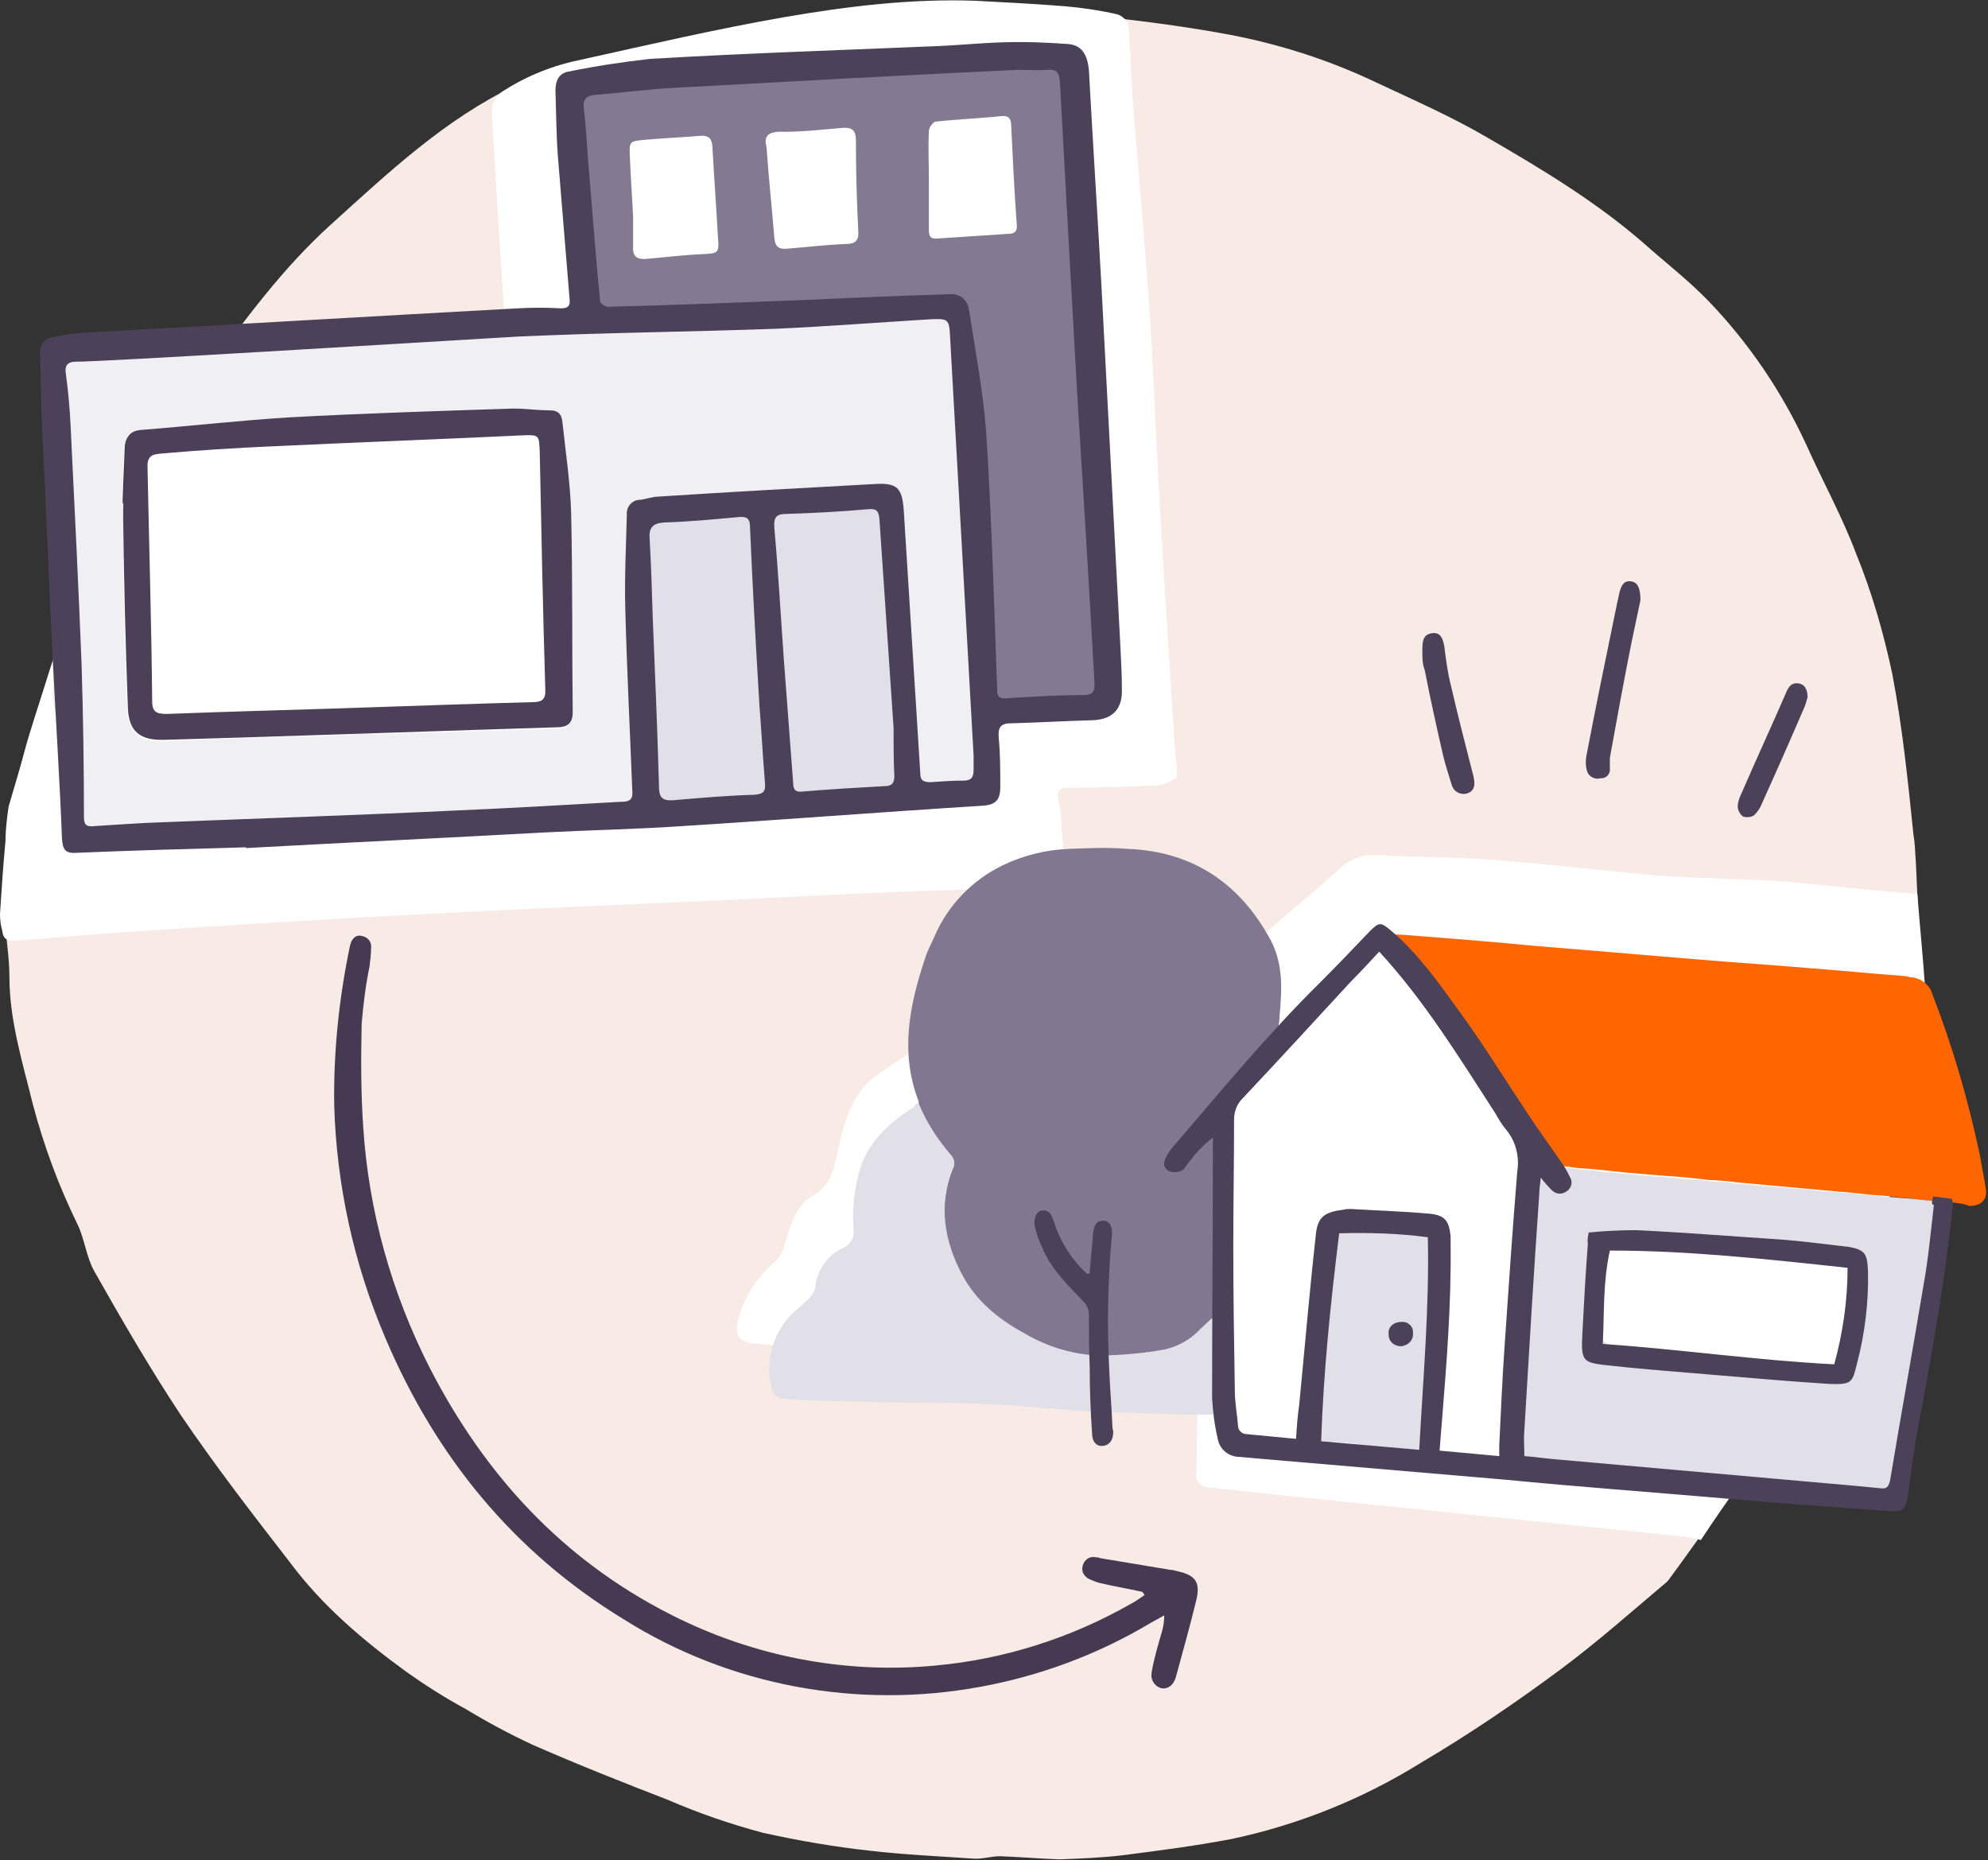
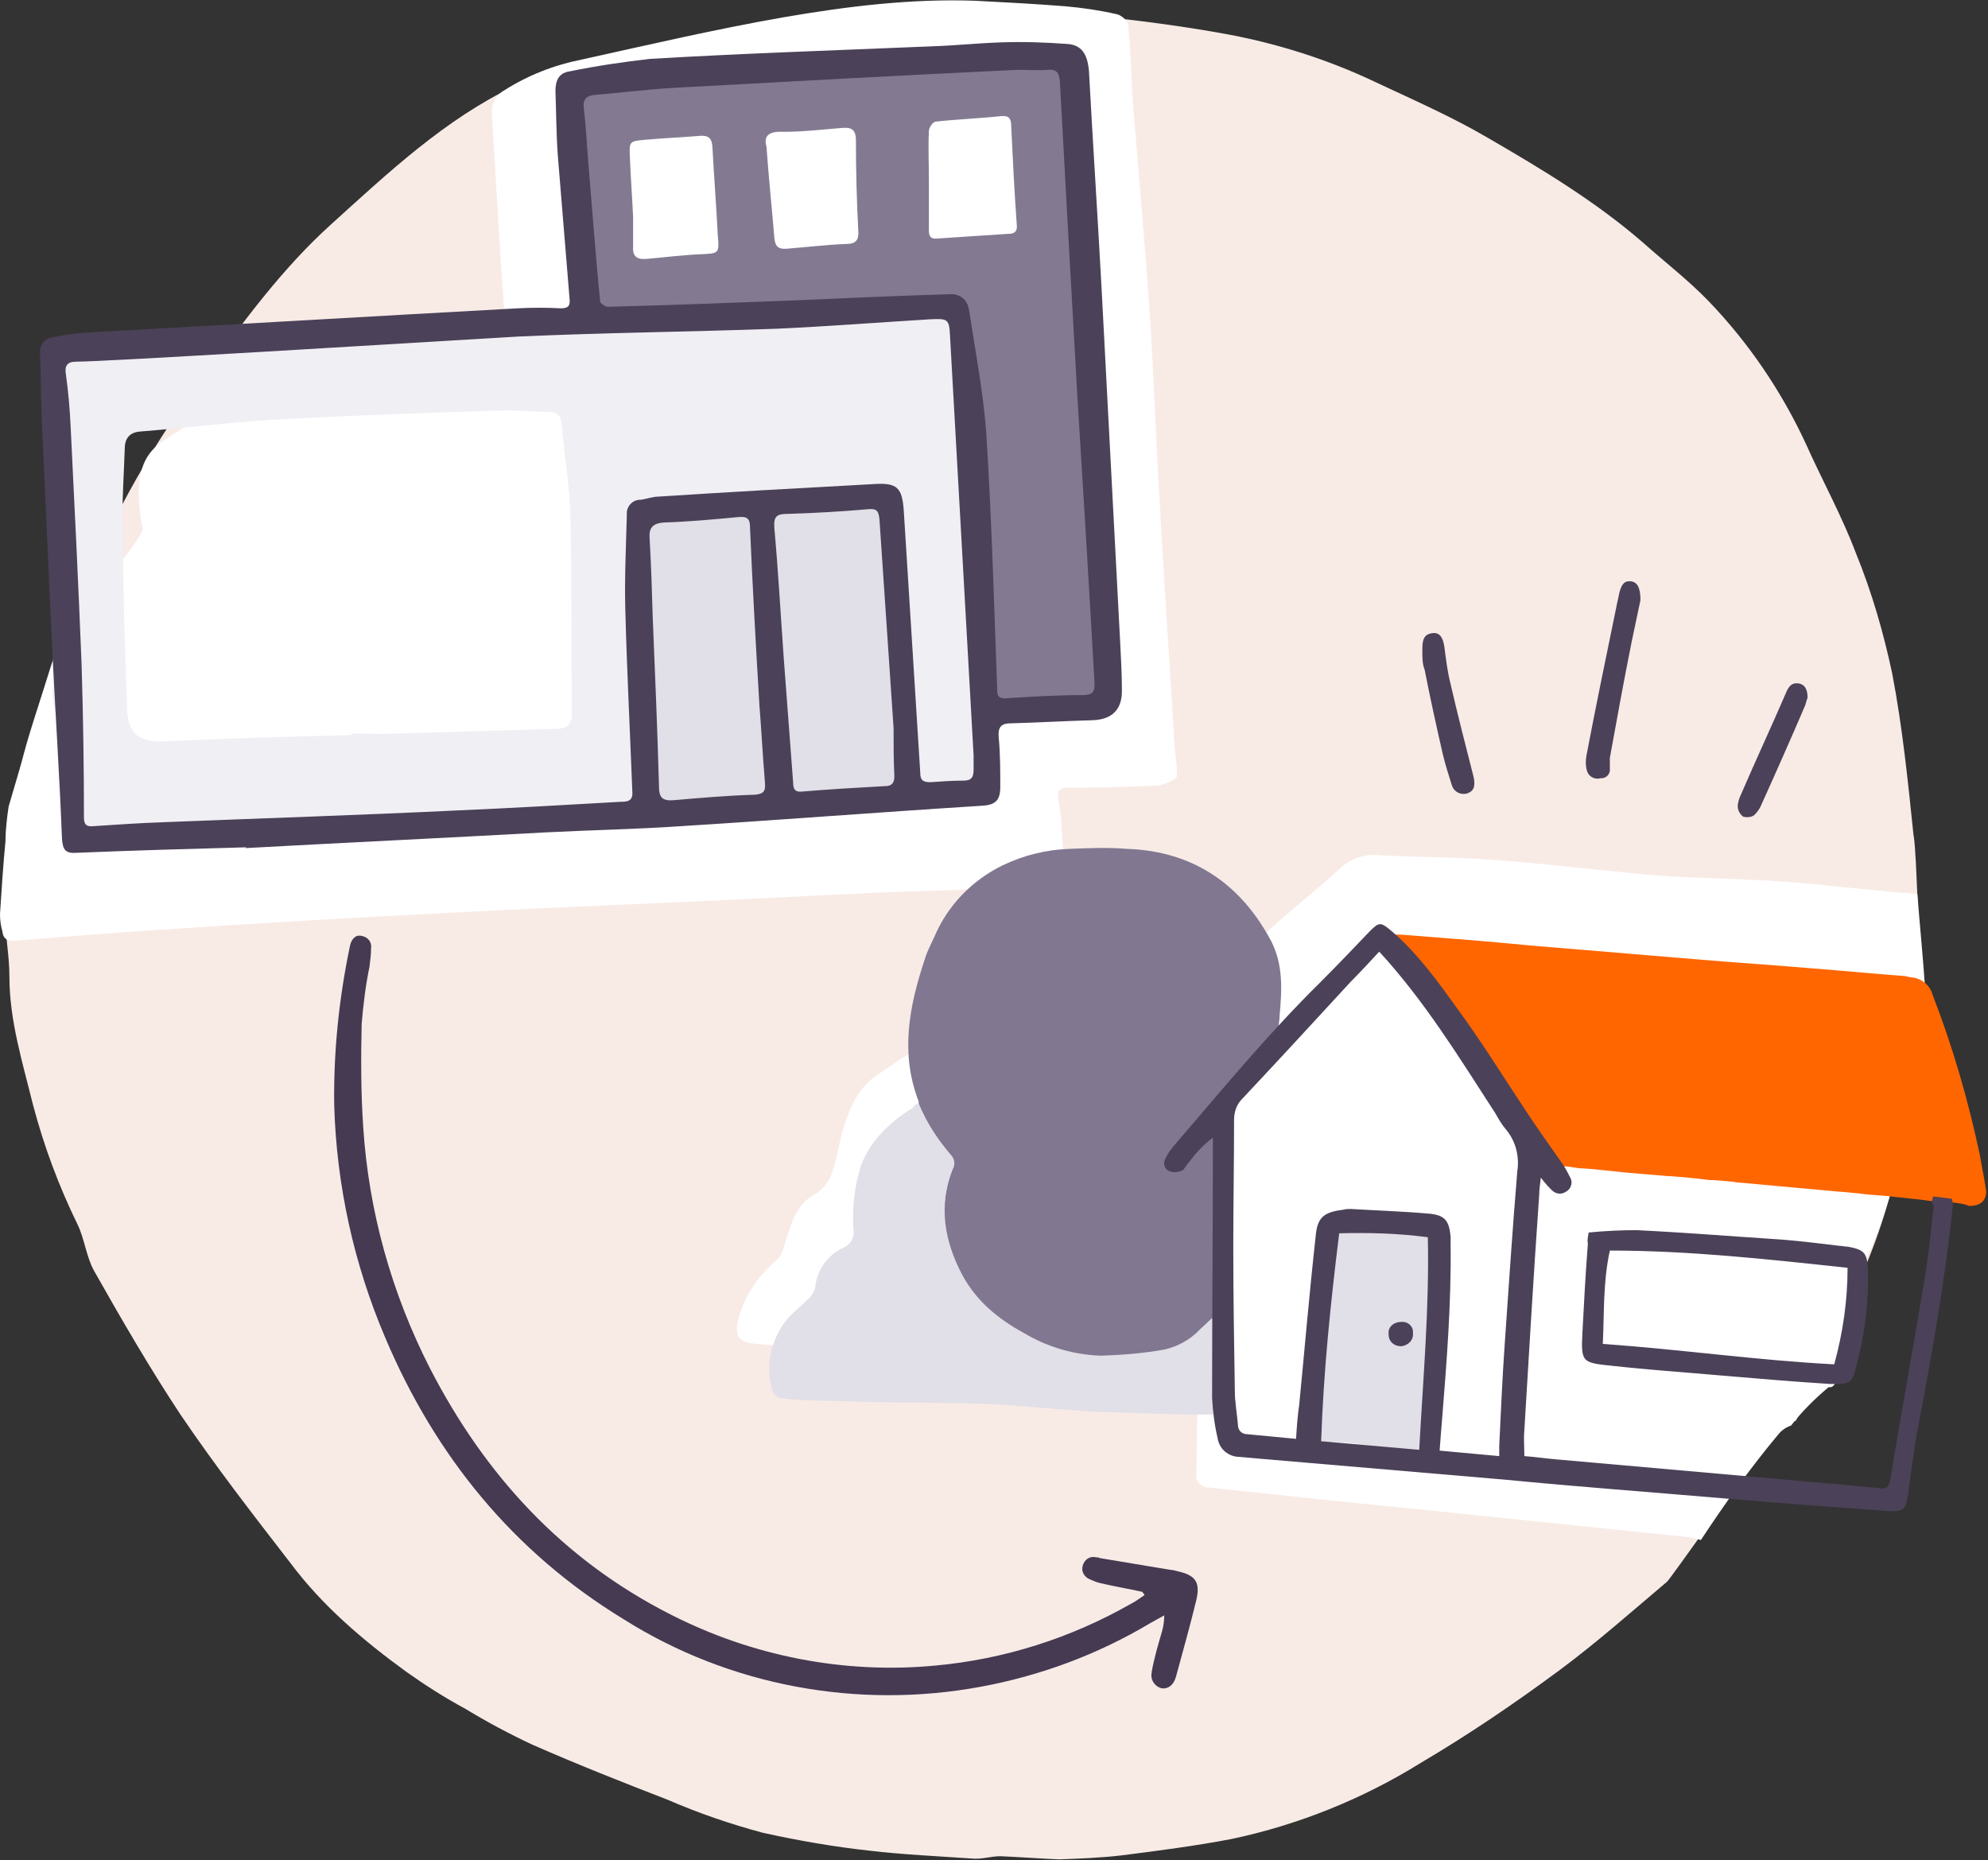
<svg xmlns="http://www.w3.org/2000/svg" id="Layer_1" x="0px" y="0px" viewBox="0 0 253.4 237.1" style="enable-background:new 0 0 253.4 237.1;" xml:space="preserve">
  <rect x="0" y="0" width="253.4" height="237.1" fill="#333333" stroke="none" />
  <style type="text/css">	.st0{fill:#F8EBE6;}	.st1{fill:#FFFFFF;}	.st2{fill:#F0EFF4;}	.st3{fill:#837A92;}	.st4{fill:#E1DFE7;}	.st5{fill:#4B4058;}	.st6{fill:#4B4158;}	.st7{fill:#817790;}	.st8{fill:#FF6600;}	.st9{fill:#453A52;}</style>
  <g id="Layer_31_Image">
    <path class="st0" d="M244.9,124.3c-0.1-1.9-0.2-3.8-0.3-5.8c-0.1-2.2-0.2-4.3-0.3-6.5l-0.1-2.2c-0.1-1.2-0.1-2.3-0.3-3.4  c-0.7-6.8-1.4-13.7-2.7-20.5c-1.1-5.2-2.6-10.4-4.6-15.3c-1.8-4.8-4.3-9.3-6.4-14c-3.1-6.7-7.3-12.9-12.4-18.2  c-2.6-2.7-5.6-5-8.4-7.5c-6-5.2-12.8-9.3-19.7-13.3c-4.6-2.7-9.4-4.8-14.3-7.1c-6.3-3-13-5.1-19.9-6.3c-5.6-1-11.3-1.7-17-2.3  c-5.1-0.7-10.2-1.1-15.3-1.2c-5.4,0-10.8,0.7-16.1,1.2c-4.7,0.4-9.4,1-14.1,1.9C86.1,5.2,79.3,7,72.4,8.7c-2.3,0.5-4.5,1.2-6.7,2.2  c-9,4.3-16.2,11.1-23.5,17.7c-6.2,5.6-11.1,12.3-16,19c-6.4,8.5-11.7,17.8-15.7,27.6c-2.6,5.9-4.8,12-6.7,18.2  c-2.3,7.5-3.4,15.4-3.2,23.3c0.1,2.6,0.6,5.2,0.6,7.8c0,5.6,1.7,11,3,16.3c1.4,5.3,3.3,10.4,5.7,15.3c0.9,1.9,1.1,4.1,2.1,5.9  c3.5,6.2,7.1,12.4,11,18.3c4.4,6.5,9.2,12.7,14,18.9c4.1,5.5,9.3,9.9,14.8,13.9c2.4,1.7,4.9,3.3,7.5,4.7c2.8,1.7,5.6,3.2,8.6,4.6  c5.7,2.5,11.5,4.8,17.2,7c3.9,1.7,8,3.1,12.1,4.2c4.5,1,9.1,1.8,13.7,2.3c4.3,0.5,8.7,0.7,13.1,1c1.2,0.1,2.3-0.3,3.5-0.3  c2.5,0.1,5,0.3,7.5,0.4c2.7-0.1,5.3-0.2,7.9-0.5c4.7-0.6,9.4-1.2,14.1-2.1c8.5-1.8,16.7-5.1,24.1-9.7c6.1-3.6,12-7.6,17.8-11.9  c4.7-3.5,9.1-7.4,13.6-11.2c0.6-0.6,9.8-13.8,14.2-19.3c0.5-0.7,1.3-1.2,2.2-1.2c3.1-6.2,5.7-12.6,8.6-19c2.3-5.4,4-11,4.9-16.7  C243.9,138.5,245.3,131.5,244.9,124.3z" />
    <path class="st1" d="M244.4,114c-0.6-0.1-1.3-0.2-1.9-0.2c-4.9-0.4-9.8-1-14.7-1.4c-5.5-0.4-11-0.4-16.5-0.8c-7-0.6-14-1.5-21.1-2  c-4.8-0.4-9.6-0.3-14.4-0.6c-1.9-0.2-3.8,0.5-5.1,1.8c-3.2,2.9-6.5,5.5-9.7,8.4c-3,2.7-5.9,5.5-8.9,8.2c-0.9,0.8-1.9,1.5-2.9,2.2  c-0.2,0.2-0.6,0.3-0.6,0.5c-0.8,2.4-2.9,2.1-4.8,2.4c-4,0.5-8,1-12.1,1.5c-0.7,0-1.4-0.1-2.1-0.3c-1.2-0.2-2.4-0.4-3.6-0.4  c-0.9,0.2-1.9-0.3-2.1-1.3c0-0.1,0-0.2,0-0.2c-0.4-1.6-1.2-2-2.5-1.1c-3.3,2.1-6.5,4.2-9.7,6.4c-2.2,1.5-3.3,3.9-4.1,6.4  c-0.4,1.2-0.6,2.4-0.9,3.6c-0.5,2.1-0.8,4-3.1,5.3s-2.9,4.1-3.7,6.6c-0.2,0.7-0.6,1.4-1.2,1.9c-2.1,1.8-3.7,4.2-4.5,6.9  c-0.7,2.4-0.1,3.4,2.4,3.5c2.1,0.2,4.2,0.3,6.2,0.1c1.3-0.1,2.9-0.2,3.5-1.9c0-0.2,0.4-0.3,0.6-0.3c0.3,0,0.6,0,0.9,0.2  c2.8,1.5,4.4,0,6.1-2c2.2-2.8,5-5,8.3-6.4c3.1-1.2,6.3-0.9,9.5-0.7c0.9,0.1,1.9,0,2.8-0.3c8.6-3.6,18.2,14.1,18.2,15  c-0.1,4.2-0.1,8.4-0.2,12.7c-0.2,0.9,0.4,1.7,1.3,1.9c0.1,0,0.2,0,0.3,0c8.4,0.9,16.7,1.8,25,2.6l35.9,3.7c0.6,0.1,1.2,0.2,1.8,0.4  c3.1-4.7,6.3-9.2,9.9-13.5c0.4-0.5,1-0.9,1.6-1.1c1.4-1.8,3-3.4,4.8-4.9c1.2,0.3,1.4-2.8,1.7-3.8c0.8-2.9,2.5-5.6,1.7-8.9  c0-0.9,0.3-1.8,0.8-2.5c3.7-7.4,5.4-15.4,6.6-23.4c0.6-4,1-8,1.5-12C245.1,121.8,244.7,117.9,244.4,114z" />
  </g>
  <g id="Layer_30_Image">
    <path class="st1" d="M150,98.1v1c-0.7,0.5-1.4,0.8-2.2,1c-3.9,0.2-7.8,0.3-11.7,0.3c-1.1,0-1.4,0.5-1.2,1.5  c0.2,1.2,0.4,2.3,0.4,3.5c0.2,2,0.3,3.9,0.2,5.9c-0.2,1.8-15.1,2.2-18.8,2.3c-8.6,0.3-17.3,0.8-25.9,1.2c-11.6,0.5-23.1,1-34.6,1.6  c-11.9,0.6-23.8,1.3-35.7,2.1c-6.2,0.4-12.3,0.9-18.5,1.4c-1,0.1-1.6-0.2-1.7-1.2C0.1,118,0,117.3,0,116.5c0.2-3.1,0.4-6.2,0.7-9.3  c0-1.5,0.2-3,0.4-4.4c2-6.8,4-13.7,6.2-20.4c1.1-3.5,9.3-11.2,10.9-14.9c-2.5-13,4.9-10.4,7.4-15.5c0.6-1.3,1.3-2.6,3.2-2.2  c0.2,0,0.6-0.2,0.9-0.3c1.8-0.8,3.6-1.6,5.5-2.2c5.3-1.3,10.7-2.5,16-3.6c3.8-0.8,7.7-1.4,11.6-1.8c1.3-0.2,1.6-0.5,1.5-1.7  c-0.6-8.6-1.1-17.1-1.6-25.7c-0.1-1.2,0.5-2.4,1.6-3c3-1.9,6.3-3.2,9.8-3.9c8.6-1.9,17.2-3.9,25.8-5.4c8.1-1.4,16.3-2.4,24.5-2.1  c3.8,0.2,7.6,0.4,11.4,0.7c2.2,0.2,4.3,0.5,6.5,1c0.6,0.1,1.4,0.8,1.5,1.3c0.3,3.3,0.4,6.6,0.6,9.9c0.7,8.8,1.5,17.5,2.1,26.3  c0.5,6.9,0.7,13.8,1.1,20.8c0.6,11,1.3,22,2,32.9C149.6,94.7,149.9,96.4,150,98.1z" />
  </g>
  <g id="Layer_29_Image">
    <path class="st2" d="M125.7,93.8c0.2,2.4,0.2,4.9,0.1,7.4c0,0.3-0.8,0.8-1.2,0.8c-2,0.1-50.7,2.5-50.9,2.2  c-1-1.7-14.5-0.6-19.7-0.2s-10.2,0.7-15.4,1c-4.3,0.2-8.5,0.5-12.8,0.6c-1.9,0.1-3.8-0.2-5.8-0.3c-0.5,0-1.2,0.1-1.5,0.4  c-1.3,1.9-3,1.3-4.6,0.8c-1.2-0.4-2.7,0.2-3.6-1.2s-1.8-2.5-1.7-4.2c0-2.8-0.4-5.5-0.6-8.3c0-0.2,0-0.3-0.1-0.5  c-1.9-2.5-1-5.2-0.9-8c0.1-2.4-0.1-4.8-0.1-7.2c0-0.6-0.1-1.2-0.1-1.8c0-5.5,0.1-11.1,0-16.6c-0.1-4.4-0.4-8.8-0.6-13.1  C6.1,44.5,6.4,44,7.7,44c3.8-0.1,7.6-0.3,11.4-0.6c4-0.3,8-0.8,11.9-1.2c1.9-0.2,3.7-0.3,5.6-0.4c3.4-0.1,6.9-0.1,10.3-0.4  c5-0.3,10-0.9,15-1.2c3-0.2,5.9-0.1,8.9,0c1.6,0,2.8,0.9,6,0.9c2,0,3.9-0.4,5.9-0.5s4.2,0,6.3-0.2c4.4-0.3,8.8-0.8,13.1-1.2  c2.2-0.2,4.3-0.7,6.5-0.7c4.3,0,8.7,0.2,13,0.3c1.1,0,1.4,0.4,1.5,1.5c0.1,2.9,0.3,5.8,0.6,8.6c0.4,4.2,1.1,8.4,1.6,12.6  c0.2,1.8,0.3,3.6,0.4,5.4c0.1,2.3,0,4.6,0,6.9c0,1.5-0.1,3.1-0.2,4.6c-0.3,1.7-0.9,3.3-1.2,4.9c-0.1,0.9-0.1,1.7,0,2.6  C124.1,89.5,125.6,92,125.7,93.8z M112,69.3h0.3c0-0.9,0-1.8,0-2.7c0.1-1.4,0.2-2.8-2-2c-0.7,0.1-1.4,0.1-2.1,0  c-4.3,0.1-8.7,0.1-13,0.4s-8.5,0.8-12.7,1.3c-0.3,0-0.8,0.6-0.8,1s0.2,1,0.2,1.6c0.3,7.3,0.7,14.5,1,21.8c0.1,3.1,0.2,6.2,0.4,9.3  c0,0.4,0.5,1,0.8,1c3.4-0.1,6.8-0.3,10.2-0.6c6.2-0.4,12.5-0.9,18.7-1.3c1.2-0.1,1.6-0.6,1.5-1.6c-0.2-2.6-0.4-5.1-0.7-7.7  C113.2,83,112.6,76.2,112,69.3z M44.8,93.7v-0.2c1.9,0,3.9,0.1,5.8,0c6.8-0.2,13.5-0.4,20.3-0.6c1.2,0,2-0.5,2-1.9  c-0.1-8.5,0-17-0.2-25.4c-0.1-3.8-0.8-7.7-1.1-11.5c-0.1-1.1-0.5-1.6-1.7-1.6c-1.8,0-3.5-0.2-5.3-0.2c-9.3,0.3-18.6,0.6-27.9,1.1  c-6.3,0.3-12.5,1.1-18.8,1.6c-1.4,0.1-2,0.9-2,2.2c-0.1,3-0.3,6-0.3,9c0.1,8.1,0.3,16.1,0.6,24.2c0.1,3.1,1.5,4.2,4.7,4.1  C28.9,94.1,36.8,93.9,44.8,93.7z" />
    <path class="st3" d="M130,90c-4.4,2.2-5.9-0.5-6-4.1c-0.1-0.9-0.1-1.7,0-2.6c0.3-1.7,0.9-3.3,1.2-4.9c0.2-1.5,0.3-3.1,0.2-4.6  c0-2.3,0.1-4.6,0-6.9c0-1.8-0.2-3.6-0.4-5.4c-0.5-4.2-1.1-8.4-1.6-12.6c-0.3-2.9-0.5-5.8-0.6-8.6c0-1.1-0.4-1.5-1.5-1.5  c-4.3-0.1-8.7-0.3-13-0.3c-2.2,0-4.3,0.5-6.5,0.7c-4.4,0.4-8.8,0.8-13.1,1.2c-2.1,0.2-4.2,0-6.3,0.2S78.6,41,76.6,41  c-3.2,0-4.6-2.7-3.3-5.6c0.2-1,0.4-2,0.3-3c0-0.5-0.1-1.1-0.1-1.6c-0.1-1-0.1-1.9-0.2-2.9c0-0.4-0.1-0.9-0.1-1.3  C73.1,25.7,73,24.9,73,24c0-0.6-0.1-1.3-0.1-1.9s-0.1-1.1-0.2-1.6c-0.1-1.2-0.1-2.3-0.2-3.5l-0.2-1.9c0.1-3.2,0.1-3.3,3.2-3.5  c5.8-0.4,11.6-0.8,17.4-1.2c6-0.3,12-0.5,18-0.9c1.5-0.1,3-0.9,4.5-1.2c1-0.1,1.9-0.2,2.9-0.2c3.7-0.3,7.3-0.7,11-1.1  c0.7-0.1,1.5-0.2,1.4,0.9c0,0.1,0.5,0.4,0.7,0.4c0.9,0,1.8,0,2.7-0.1C136,8,137,9,137,11s0.3,4,0.4,6c0.2,3.6,0.4,7.3,0.6,10.9  c0.1,1.3,0.3,2.6,0.5,4c0.1,0.4,0.1,0.8,0.1,1.3c-0.9,6.4-1.1,12.9-0.6,19.4c0.2,3.5,0.3,7,0.7,10.4c0.3,2.6,1.3,5,1.8,7.6  c0.6,3.6,1,7.2,1.4,10.8c0.1,1.4,0,2.8-0.4,4.1c-0.5,1.7-1.2,3.4-3.6,3.3c-0.5,0.1-0.9,0.2-1.4,0.4l-2.9,0.6l-1.3,0.1h-1L130,90z   M97.7,18.7c0.3,4.2,0.7,7.9,1,11.6c0.1,1.1,0.5,1.5,1.6,1.4c2.5-0.2,5-0.5,7.5-0.6c1.3,0,1.7-0.5,1.6-1.7  c-0.2-3.8-0.3-7.7-0.3-11.5c0-1.3-0.5-1.7-1.7-1.6c-2.5,0.2-5,0.5-7.5,0.5C98,16.7,97.3,17.3,97.7,18.7z M80.7,27.7  c0,1.4,0,2.5,0,3.7c-0.1,1.3,0.5,1.7,1.7,1.6c2.3-0.2,4.7-0.5,7-0.6c2.2-0.1,2.3-0.1,2.1-2.3c-0.2-3.9-0.5-7.7-0.7-11.5  c-0.1-1-0.5-1.3-1.4-1.3c-2.3,0.2-4.7,0.3-7,0.5s-2.2,0.2-2.1,2.5C80.4,22.8,80.6,25.4,80.7,27.7L80.7,27.7z M118.4,23L118.4,23  c0,2.1,0,4.2,0,6.3c0,0.8,0.2,1.2,1.1,1.1c3-0.2,6.1-0.4,9.1-0.6c0.8,0,1.1-0.4,1-1.2c-0.3-4.1-0.5-8.2-0.7-12.4  c0-1-0.2-1.5-1.3-1.4c-2.8,0.3-5.6,0.4-8.3,0.7c-0.4,0-0.9,0.8-0.9,1.2C118.3,18.9,118.4,20.9,118.4,23z" />
-     <path class="st2" d="M73.3,27.8c0.1,1,0.2,2,0.2,2.9C72.5,29.8,72.8,28.8,73.3,27.8z" />
+     <path class="st2" d="M73.3,27.8c0.1,1,0.2,2,0.2,2.9C72.5,29.8,72.8,28.8,73.3,27.8" />
    <path class="st2" d="M133.6,89.7l2.9-0.6C135.8,90.1,134.5,90.3,133.6,89.7z" />
-     <path class="st2" d="M72.9,23.9c0.1,0.9,0.1,1.7,0.2,2.6C73.1,25.6,73,24.8,72.9,23.9z" />
    <path class="st2" d="M72.3,14.9l0.2,1.9L72.3,14.9z" />
    <path class="st2" d="M72.6,20.4c0.1,0.5,0.1,1.1,0.2,1.6C72.8,21.5,72.7,20.9,72.6,20.4z" />
    <path class="st2" d="M131.3,89.8h1l-0.5,0.5L131.3,89.8z" />
    <path class="st4" d="M115.7,90.1c0.2,2.7-1.3,5.7-1.2,8.4c0.1,1.1-0.3,1.6-1.5,1.7c-6.2,0.4-12.5,0.9-18.7,1.3  c-3.4,0.3-6.8,0.4-10.2,0.6c-0.3,0-0.8-0.7-0.8-1.1c-0.2-3.3-0.2-6.6-0.4-9.8c-0.3-7.7-0.6-15.3-1-23c0-0.6-0.3-1.1-0.2-1.7  s0.5-1.1,0.8-1.1c4.2-0.5,8.5-1.1,12.7-1.4s8.7-0.3,13-0.4c0.7,0.1,1.4,0.1,2.1,0c2.2-0.8,3.7,0.7,3.6,2.2  C113.9,66.8,115,82.8,115.7,90.1z" />
-     <path class="st5" d="M21,94.3c-3.1,0.1-4.6-1-4.7-4.1c-0.3-8-0.5-16.1-0.6-24.2c0-3,0.2-6,0.3-9c0-1.3,0.6-2.1,2-2.2  c6.3-0.5,12.5-1.2,18.8-1.6c9.3-0.5,18.6-0.8,27.9-1.1c1.8-0.1,3.5,0.2,5.3,0.2c1.2,0,1.6,0.5,1.7,1.6c0.4,3.8,1,7.7,1.1,11.5  c0.2,8.5,0.1,17,0.2,25.4c0,1.5-0.8,1.9-2,1.9C64.2,92.9,28.9,94.1,21,94.3z M43,90.3c9.3-0.3,17.1-0.6,24.8-0.8  c1.4,0,1.8-0.4,1.7-1.8c-0.3-10-0.5-20-0.7-30c-0.1-2.3,0-2.3-2.4-2.2c-10.6,0.5-21.3,0.9-31.9,1.4c-4.6,0.2-9.2,0.5-13.8,0.9  c-1,0.1-1.9,0.1-1.9,1.6c0.2,10,0.5,20,0.6,30c0,1.4,0.6,1.6,1.9,1.6C29.1,90.7,36.8,90.5,43,90.3z" />
  </g>
  <g id="Layer_28_Image">
    <path class="st6" d="M31.4,108c-7.2,0.2-14.4,0.4-21.6,0.7c-1.4,0.1-1.8-0.3-1.9-1.8c-0.3-7.7-0.8-15.4-1.2-23.2  C6.2,73.5,5.8,63.3,5.3,53.1c-0.1-2.7-0.1-5.3-0.2-8C5,44,5.7,43.1,6.7,43c1.4-0.3,2.7-0.5,4.1-0.6c18.4-1,36.8-2.1,55.2-3.1  c1.8-0.1,3.7-0.1,5.5,0c0.9,0,1.2-0.3,1.1-1.2c-0.5-6.1-1-12.2-1.5-18.3c-0.2-2.7-0.2-5.5-0.3-8.2c0-1.3,0.4-2.3,1.8-2.5  c3.4-0.7,6.8-1.2,10.3-1.6c12-0.7,24-1.1,36-1.6c2.9-0.1,5.8-0.4,8.7-0.5c2.9-0.1,5.6,0,8.4,0.2c1.8,0.1,2.6,1.2,2.8,3.4  c0.5,9.2,1.1,18.3,1.6,27.5c0.8,15.3,1.6,30.5,2.4,45.7c0.1,1.9,0.2,3.8,0.2,5.6c0.1,2.6-1.2,3.9-3.7,4c-3.5,0.1-7,0.3-10.5,0.4  c-1.3,0-1.6,0.6-1.5,1.8c0.2,2.1,0.2,4.2,0.2,6.3c0,1.7-0.6,2.3-2.3,2.4c-12.8,0.8-25.5,1.8-38.3,2.6c-5.8,0.4-11.6,0.5-17.4,0.8  c-12.7,0.7-25.4,1.3-38.2,2L31.4,108z M9.7,46.1c-1.1,0-1.5,0.5-1.3,1.6c0.3,2.2,0.5,4.4,0.6,6.6c0.5,10.1,1,20.3,1.4,30.4  c0.2,6.5,0.3,13,0.3,19.5c0,1,0.4,1.2,1.3,1.1c3-0.2,5.9-0.4,8.9-0.5c12.5-0.5,24.9-0.9,37.4-1.5c6.9-0.3,13.8-0.7,20.8-1.1  c0.9,0,1.6-0.1,1.5-1.3c-0.3-7.8-0.7-15.6-0.9-23.4c-0.1-4,0.1-7.9,0.2-11.9c-0.1-1,0.7-1.9,1.7-1.9h0.1c0.7-0.1,1.5-0.4,2.2-0.4  c9.2-0.6,18.3-1.1,27.5-1.6c3-0.2,3.6,0.5,3.8,3.4c0.7,11.2,1.4,22.3,2.1,33.4c0,0.9,0.3,1.2,1.3,1.2c1.4-0.1,2.8-0.2,4.2-0.2  c1,0,1.3-0.4,1.3-1.4c0-0.6,0-1.2,0-1.8c-1-17.8-2-35.6-3-53.4c-0.1-2.3-0.3-2.3-2.6-2.2c-6.5,0.4-13,0.9-19.5,1.2  c-11,0.4-22,0.5-33,1C50.8,43.8,13.4,46.1,9.7,46.1z M137.3,50.1c-0.8-14-1.5-26.9-2.2-39.7c-0.1-1-0.3-1.6-1.5-1.5s-2.6,0-3.9,0  c-14.7,0.7-29.3,1.5-43.9,2.3c-3.3,0.2-6.6,0.6-10,0.9c-1,0.1-1.5,0.5-1.4,1.6c0.3,2.4,0.4,4.8,0.6,7.2c0.5,5.8,0.9,11.6,1.5,17.5  c0,0.3,0.8,0.8,1.1,0.7c7.8-0.2,15.6-0.5,23.4-0.8c6.7-0.3,13.4-0.6,20.1-0.8c1.2-0.1,2.2,0.7,2.4,1.9l0,0  c0.8,5.2,1.8,10.4,2.2,15.6c0.7,10.9,1,21.8,1.4,32.7c0,0.8,0,1.4,1.2,1.3c3.2-0.2,6.4-0.4,9.6-0.4c1.3,0,1.7-0.3,1.6-1.7  C138.8,74.2,138,61.5,137.3,50.1z M113.9,92.8c-0.6-8.8-1.2-17.7-1.8-26.6c-0.1-1-0.3-1.4-1.4-1.3c-3.4,0.3-6.9,0.5-10.3,0.6  c-1.4,0-1.8,0.3-1.7,1.8c0.5,5.5,0.8,11,1.2,16.6c0.4,5.3,0.8,10.6,1.2,15.9c0,0.7,0.2,1.2,1.1,1.1c3.5-0.3,7.1-0.5,10.6-0.7  c0.9,0,1.2-0.4,1.2-1.3C113.9,97,113.9,95,113.9,92.8z M96.8,89.9c-0.5-8.4-0.9-15.6-1.2-22.7c0-1-0.3-1.4-1.4-1.3  c-3.2,0.3-6.4,0.6-9.6,0.7c-1.4,0.1-1.9,0.7-1.8,2c0.2,3.4,0.3,6.8,0.4,10.1c0.3,7.2,0.6,14.4,0.8,21.6c0,1.3,0.4,1.8,1.8,1.7  c3.5-0.3,6.9-0.6,10.4-0.7c1.2-0.1,1.4-0.5,1.3-1.6C97.2,96,97,92.3,96.8,89.9z" />
  </g>
  <g id="New_group">
    <g id="Layer_26_Image">
      <path class="st7" d="M117.1,140.7c0-0.1,0-0.2,0-0.3c-2.4-6.2-1.2-12.2,0.8-18.2c0.3-1,0.8-1.9,1.2-2.8c1.7-4,4.8-7.2,8.7-9.1   c2.7-1.3,5.6-2,8.5-2.1c2.5-0.1,4.9-0.2,7.4,0c8.3,0.3,14.4,4.4,18.3,11.7c1.6,3.1,1.4,6.3,1.1,9.6c0,0.7-0.2,1.4-0.2,2.1   c-0.1,1.3-0.2,2.6-1.8,3c-0.4,0.1-0.7,0.6-1,1c-1.4,1.5-2.7,2.9-4,4.4c-0.4,0.5-0.6,1.1-0.6,1.7c0,2.9,0,5.8,0.2,8.7   c0.2,3.8-0.3,7.6-0.6,11.4c-0.2,0.8,0,1.6,0.5,2.3c0.5,0.8,0.4,1.9-0.2,2.6c-0.3,0.5-0.6,1-0.9,1.5l-1.6,1.4   c-1.2,1.3-2.8,2.2-4.5,2.6c-2.7,0.4-5.4,0.7-8.1,0.8c-3.5-0.1-6.9-1.1-9.9-2.9c-3.3-1.8-6.2-4.1-7.9-7.5   c-2.2-4.2-2.9-8.7-1.2-13.3c0.3-0.6,0.2-1.4-0.2-1.9C119.5,145.3,118.1,143.1,117.1,140.7z" />
      <path class="st8" d="M249.1,153.3c-0.9-0.1-3.2-0.2-3.6-0.3c-0.6-0.1-4.7-0.5-5.5-0.6c-0.4,0-2.6-0.2-3.2-0.3   c-0.3,0-1.8-0.2-2.3-0.2l-13.2-1.2c-0.4-0.1-2.8-0.3-3.6-0.3c-0.4-0.1-4.5-0.5-5.2-0.5l-4.8-0.4l-3.9-0.4l-1-0.1l-1.6-0.1   l-1.3-0.2l-1.9-0.1l-1.6-1.1l0,0c-0.1-0.6-0.6-0.6-1-0.5l-0.9-0.5c-0.6-0.9-0.9-2.1-0.8-3.2c0-0.6-0.2-1.1-0.5-1.6   c-1.7-2.6-3.6-5.1-5.3-7.6c-1.2-1.8-2.3-3.6-3.4-5.4c-0.2-0.3-0.4-0.6-0.7-0.8c-0.8-0.5-1.7-1-2.5-1.4c-0.2-0.3-0.3-0.6-0.5-0.8   c-1.3-0.8-2.3-2.1-2.8-3.6c-0.1-0.4-0.7-0.7-1.2-1s-0.8-0.2-1.1-0.4c-0.3-0.2-0.5-0.6-0.6-1c0-0.2,0.6-0.6,0.9-0.6   c1.2,0,2.4,0,3.5,0.1c5.1,0.4,10.3,0.8,15.4,1.3c7.2,0.6,14.4,1.2,21.6,1.8c4.7,0.4,9.4,0.7,14.1,1.1c4,0.3,8,0.7,12,1   c0.4,0,0.8,0.2,1.3,0.2c1.1,0.2,2.1,1,2.4,2.1c2.6,6.7,4.6,13.6,6.1,20.7c0.2,1.3,0.5,2.6,0.7,4c0.3,1.5-0.6,2.4-2.2,2.3   C250.7,153.5,249.3,153.3,249.1,153.3z" />
      <path class="st4" d="M117.1,140.7c1,2.4,2.4,4.5,4.1,6.5c0.5,0.5,0.6,1.3,0.2,1.9c-1.8,4.6-1,9.1,1.2,13.3   c1.8,3.4,4.6,5.7,7.9,7.5c3,1.8,6.4,2.8,9.9,2.9c2.7-0.1,5.4-0.3,8.1-0.8c1.7-0.4,3.3-1.3,4.5-2.6l1.5-1.4c0.2,0.5,0.3,1,0.4,1.5   c0.1,2.1,0.3,4.3,0.3,6.4c0,0.7,0.4,1.4,1.1,1.6c1.6,0.4,1.2,1.5,1.1,2.7c-0.5,0-0.9,0.1-1.4,0.1c-1.7,0-3.4,0-5.2,0   c-3.2-0.1-6.4-0.2-9.6-0.3s-6.2-0.4-9.2-0.6c-4.9-0.5-9.8-0.6-14.7-0.6c-4.6,0-9.2-0.2-13.8-0.3c-1.3,0-2.7-0.1-4-0.3   c-0.4-0.1-0.8-0.4-1-0.8c-1-3.1-0.3-6.5,1.7-9.1c0.8-1,1.8-1.7,2.7-2.6c0.5-0.4,0.8-0.9,1-1.5c0.2-2.3,1.6-4.3,3.7-5.2   c0.8-0.4,1.3-1.2,1.2-2.1c-0.2-2.8,0.1-5.6,0.9-8.2c1.3-3.5,3.8-5.7,6.8-7.6C116.6,140.7,116.9,140.7,117.1,140.7z" />
      <path class="st4" d="M174.2,156.5c2.1,0.1,4.3,0.2,6.4,0.4c1.6,0.2,2.9,0.8,2.7,2.9s-0.4,4.3-0.6,6.5c-0.1,1.2-0.3,2.4-0.3,3.7   c-0.2,3.6-0.4,7.2-0.7,10.9c-0.1,1-0.2,2-0.3,3c-0.2,1.3-1.4,2-3,1.4c-2.9-1-6-1.5-9.1-1.5c-1.4-0.1-1.9-0.7-1.7-2   c0.4-2.3,0.8-4.6,1.1-6.9c0-0.4-0.2-0.8-0.5-1c-0.8-0.4-1.3-1.4-1-2.3c0.2-1.7,0.4-3.5,0.6-5.2c0.3-2.5,0.6-5,1-7.4   c0.3-1.7,1.1-2.2,2.8-2.2h2.6V156.5z" />
      <path class="st4" d="M166.3,129.8l2.1-2.7C168.7,128.2,168.1,129,166.3,129.8z" />
-       <path class="st4" d="M246.6,153.1l-1-0.1l-1.9-0.2l-1.3-0.1l-2.3-0.2l-1.3-0.1l-1.9-0.2l-1-0.1l-1.3-0.1l-2.6-0.2l-1.9-0.2l0,0   l-1.3-0.1l-2.2-0.2l-1.6-0.1l-1.9-0.2l-1.6-0.1l-1.3-0.2l-2.2-0.1l-1.3-0.2l-1.9-0.1l-1.9-0.2l-1.6-0.1l-2.3-0.2l-1-0.1   c-0.6,0-1.3-0.1-1.9-0.2c-0.6,0-2.6-0.2-2.9-0.3l-1.6-0.1l-1.3-0.2c-0.6-0.1-5-0.1-5.7-0.2c-0.5-0.4-0.6,4-0.8,7   c-0.2,2.8-0.3,5.5-0.7,8.3c-0.6,4-0.9,8-0.9,12c0.1,0.8,0.1,1.6,0,2.4c-0.6,2,0,3.8,0.3,5.7c0.1,0.4,0.1,0.8,0,1.1   c0.4,0.7,0.5,1.5,0.5,2.3l0.6,0.1c3,0.4,6,0.8,9,1.1c1.4,0.2,2.8,0.2,4.1,0.4c2.1,0.2,4.1,0.4,6.2,0.6c1.2,0.1,2.4,0,3.6,0   c0.5,0,0.9,0.1,1.4,0.2c1.3,0.6,2.8,0.8,4.2,0.7h0.2c2.2,0.1,4.4,0.2,6.6,0.4c1.3,0.1,2.6,0.4,3.9,0.5c2.7,0.2,5.4,0.3,8.2,0.4   c0.4-0.1,0.8-0.4,1-0.8c0.2-0.9,0.3-1.8,0.4-2.7c0.2-1.2,0.4-2.4,0.6-3.6c0.5-2.7,1.1-5.4,1.6-8.1c0.4-1.9,0.6-3.8,0.9-5.7   c0.5-2.9,1-5.8,1.3-8.7c0.2-2.2,0.3-4.4,1.1-6C247.2,155,246.9,154.1,246.6,153.1z M236.1,164c-0.4,2.1-0.6,4.3-0.8,6.5   c-0.1,0.8-0.3,1.7-0.5,2.5c-0.4,1.2-1.7,1.9-3,1.5l0,0c-3.1-0.6-23.2-2.3-24.5-2.5c-3.1-0.4-3.9-1.6-3.6-3.8   c0.1-0.7,0.2-1.5,0.2-2.2c0-0.6,0-1.2,0-1.8c-0.1-0.7-0.2-1.5-0.3-2.2c-0.2-1.7-1-3.9,0.8-4.2c0.7-0.1,2.8,0,3.5,0   c0,0.1,2.6,0,2.6,0c3.5,0.1,5.1,0.3,8.6,0.5c1.7,0.1,3.7,0.4,5.4,0.6c0.7,0.1,2.1,0.4,2.8,0.4c1.4,0.2,2.4-0.2,3.8-0.1   c0.5,0,2.6,0.5,3,0.4c0.7,0,0.1,0.7,1.1,1.5C236,161.9,236.3,163,236.1,164z" />
    </g>
    <g id="Layer_25_Image">
      <path class="st6" d="M246.4,152.5l2.4,0.3c0.1,0.3,0.1,0.7,0.1,1c-1,9.6-2.7,19.1-4.5,28.6c-0.5,2.7-0.8,5.4-1.2,8.1   c-0.3,2-0.6,2.2-2.6,2.1c-6.9-0.5-13.8-1-20.7-1.6c-9.4-0.8-18.8-1.5-28.1-2.4l-30.4-2.6c-1.1-0.1-2.2-0.2-3.4-0.3   c-1.4,0-2.6-1-2.8-2.4c-0.4-1.7-0.6-3.4-0.7-5.1c0-10.8,0.1-21.5,0.1-32.2c0-0.3,0-0.5,0-1c-1.2,0.9-2.2,2-3.1,3.2   c-0.3,0.3-0.5,0.8-0.8,1c-0.5,0.2-1.1,0.3-1.6,0.1c-0.6-0.2-0.9-0.9-0.6-1.5c0-0.1,0-0.1,0.1-0.2c0.2-0.5,0.5-0.9,0.9-1.4   c6.1-7.1,12.1-14.4,18.8-21c2.1-2.1,4.2-4.3,6.3-6.5c1.2-1.2,1.4-1.2,2.8,0c3.4,2.9,6,6.6,8.6,10.2c3,4.1,5.7,8.5,8.5,12.7   c1.5,2.3,3.1,4.5,4.7,6.8c0.4,0.6,0.7,1.2,1,1.8s0,1.4-0.6,1.7c-0.6,0.4-1.3,0.3-1.8-0.2c-0.4-0.4-0.8-0.8-1.4-1.6   c-0.1,0.9-0.2,1.5-0.2,2.1c-0.7,10-1.3,20-1.9,30.1c-0.1,1.1,0,2.1,0,3.3c1.4,0.1,2.7,0.3,3.9,0.4l38.4,3.4c1,0.1,2,0.2,3.1,0.3   c0.8,0.1,1-0.2,1.2-0.9c1.4-8.4,2.9-16.7,4.3-25.1c0.6-3.3,0.9-6.7,1.3-10.1C246.1,153.5,246.3,153.1,246.4,152.5z M165.2,183.4   c0.1-1.6,0.2-3,0.4-4.3c0.7-7.2,1.3-14.3,2.1-21.5c0.2-2.4,1-3.1,3.5-3.4c0.3-0.1,0.7-0.1,1-0.1c3.3,0.2,6.6,0.3,10,0.6   c2,0.2,2.5,0.9,2.7,2.9c0,0.3,0,0.6,0,1c0.1,7.5-0.5,15-1.1,22.5c-0.1,1.2-0.2,2.4-0.3,3.8l7.6,0.7c0-0.6,0-1,0-1.3   c0.2-4.3,0.4-8.7,0.7-13c0.5-7.3,1-14.7,1.6-22c0.3-1.9-0.2-3.9-1.5-5.4c-0.5-0.6-0.9-1.3-1.3-2c-4.6-7.1-9-14.3-14.8-20.6   c-1.2,1.3-2.4,2.6-3.6,3.8c-4.6,5-9.2,10-13.9,15c-0.7,0.7-1,1.7-1,2.6c0,5.4-0.1,10.8-0.1,16.3c0,6.1,0.1,12.2,0.2,18.4   c0,1.4,0.3,2.9,0.4,4.3c0,0.6,0.5,1.1,1.1,1.1l0,0L165.2,183.4z M180.9,184.8c0.5-9.2,1.3-18.1,1.1-27.1   c-3.8-0.5-7.5-0.6-11.3-0.5c-1.1,8.9-2,17.6-2.3,26.5L180.9,184.8z" />
      <path class="st6" d="M202.5,157.1c2-0.2,4.1-0.3,6.1-0.3c6.2,0.3,12.3,0.8,18.5,1.2c2.5,0.2,4.9,0.5,7.4,0.8c0.3,0,0.6,0.1,1,0.1   c2.2,0.4,2.5,0.8,2.6,3.1c0.1,4-0.4,8-1.4,11.8c-0.6,2.4-0.6,2.7-3.5,2.6c-4.7-0.3-9.4-0.7-14.1-1.1c-4.5-0.4-9-0.7-13.5-1.2   c-3.9-0.4-4.1-0.4-3.9-4.2s0.4-7.6,0.7-11.4C202.3,158.1,202.4,157.7,202.5,157.1z M235.5,161.6c-10.2-1.1-20.2-2.2-30.3-2.2   c-0.9,4.1-0.7,8-0.9,11.9c10,0.7,19.7,2.1,29.5,2.6C234.9,169.9,235.5,165.8,235.5,161.6L235.5,161.6z" />
-       <path class="st6" d="M138.9,162.3c0.1-1.6,0.3-3.2,0.4-4.8c0.1-1.4,0.5-1.9,1.3-1.9s1.3,0.7,1.1,2.1c-0.5,5.7-0.6,11.4-0.3,17.1   c0.1,2.4,0.3,4.7,0.4,7.1c0,0.2,0.1,0.4,0.1,0.6c0,1.1-0.5,1.7-1.3,1.8s-1.4-0.5-1.4-1.6c-0.2-2.9-0.3-5.7-0.3-8.5   c-0.1-2.2-0.1-4.4-0.1-6.6c0-0.6-0.2-1.2-0.7-1.7c-2-2.1-4.2-4.2-5.3-7c-0.4-0.8-0.7-1.7-0.9-2.6c-0.2-1,0.2-1.9,0.9-2   c1-0.1,1.2,0.6,1.5,1.3c0.8,2.6,2.3,5,4.3,6.8L138.9,162.3z" />
      <path class="st6" d="M209.1,76.5c-0.3,1.4-0.7,3.3-1.1,5.2c-1,5-1.9,9.9-2.8,14.9c0,0.4,0,0.9,0,1.3c0.1,0.7-0.4,1.3-1.1,1.3   c0,0,0,0-0.1,0c-0.7,0.2-1.5-0.2-1.7-0.9c-0.2-0.6-0.2-1.3-0.1-1.9c1.2-6.3,2.5-12.6,3.8-18.9c0.1-0.6,0.3-1.3,0.4-1.9   c0.3-1.2,0.7-1.6,1.5-1.5S209.1,74.9,209.1,76.5z" />
      <path class="st6" d="M181.3,83.1v-0.5c0-1.3,0.4-1.8,1.3-1.9s1.3,0.5,1.5,1.7c0.2,1.6,0.4,3.2,0.8,4.8c0.9,3.9,1.9,7.8,2.9,11.7   c0.3,1.2,0.1,1.9-0.7,2.2c-0.8,0.3-1.7-0.1-2-0.9c0-0.1-0.1-0.2-0.1-0.3c-0.4-1.3-0.8-2.5-1.1-3.8c-0.8-3.5-1.6-7.1-2.3-10.7   C181.3,84.6,181.3,83.9,181.3,83.1L181.3,83.1z" />
      <path class="st6" d="M230.4,88.9c-0.1,0.3-0.2,0.7-0.3,1c-1.8,4.2-3.7,8.5-5.6,12.7c-0.2,0.5-0.5,0.9-0.9,1.3   c-0.4,0.3-1,0.3-1.4,0.2c-0.4-0.3-0.7-0.8-0.7-1.3s0.2-1.1,0.4-1.5c1.9-4.4,3.9-8.7,5.8-13.1c0.3-0.7,0.7-1.2,1.5-1.1   S230.4,87.8,230.4,88.9z" />
      <path class="st6" d="M178.6,168.5c0.7-0.1,1.4,0.4,1.5,1.1c0,0.1,0,0.2,0,0.3c0.1,0.9-0.6,1.6-1.5,1.7l0,0c-0.9,0-1.6-0.6-1.6-1.5   V170C176.9,169.2,177.6,168.5,178.6,168.5C178.5,168.5,178.5,168.5,178.6,168.5z" />
    </g>
    <g id="Layer_24_Image">
      <path class="st9" d="M145.6,202.9c-1.8-0.4-3.6-0.7-5.3-1.1c-0.5-0.1-0.9-0.3-1.4-0.5c-0.7-0.3-1.1-1-0.9-1.7   c0.2-0.8,0.9-1.3,1.7-1.1c0.2,0,0.3,0,0.5,0.1l9,1.5c0.3,0,0.6,0.1,1,0.2c2.2,0.5,2.8,1.4,2.3,3.6c-0.8,3.3-1.7,6.5-2.6,9.8   c-0.3,1.1-1,1.6-1.8,1.5c-0.9-0.2-1.5-1.1-1.3-2v-0.1c0.3-1.7,0.8-3.4,1.3-5.1c0.2-0.7,0.3-1.4,0.3-2.1l-1.8,1   c-6.7,4-14,6.7-21.6,8.1c-15.7,2.9-32-0.1-45.5-8.6c-14.1-8.6-24-20.8-30.4-35.9c-4-9.4-6.2-19.4-6.5-29.6   c-0.1-6.8,0.6-13.6,2-20.3c0.2-1,0.8-1.5,1.5-1.3c0.7,0.1,1.3,0.7,1.2,1.5c0,0.8-0.1,1.6-0.2,2.4c-0.5,2.4-0.8,4.9-1,7.3   c-0.1,4.4-0.1,8.8,0.2,13.2c0.7,10.7,3.6,21.1,8.5,30.7c7,13.6,16.9,24.4,30.7,31.4c10.4,5.3,22.1,7.6,33.7,6.5   c8.8-0.8,17.3-3.5,25-7.9c0.6-0.3,1.1-0.7,1.7-1.1L145.6,202.9z" />
    </g>
  </g>
</svg>